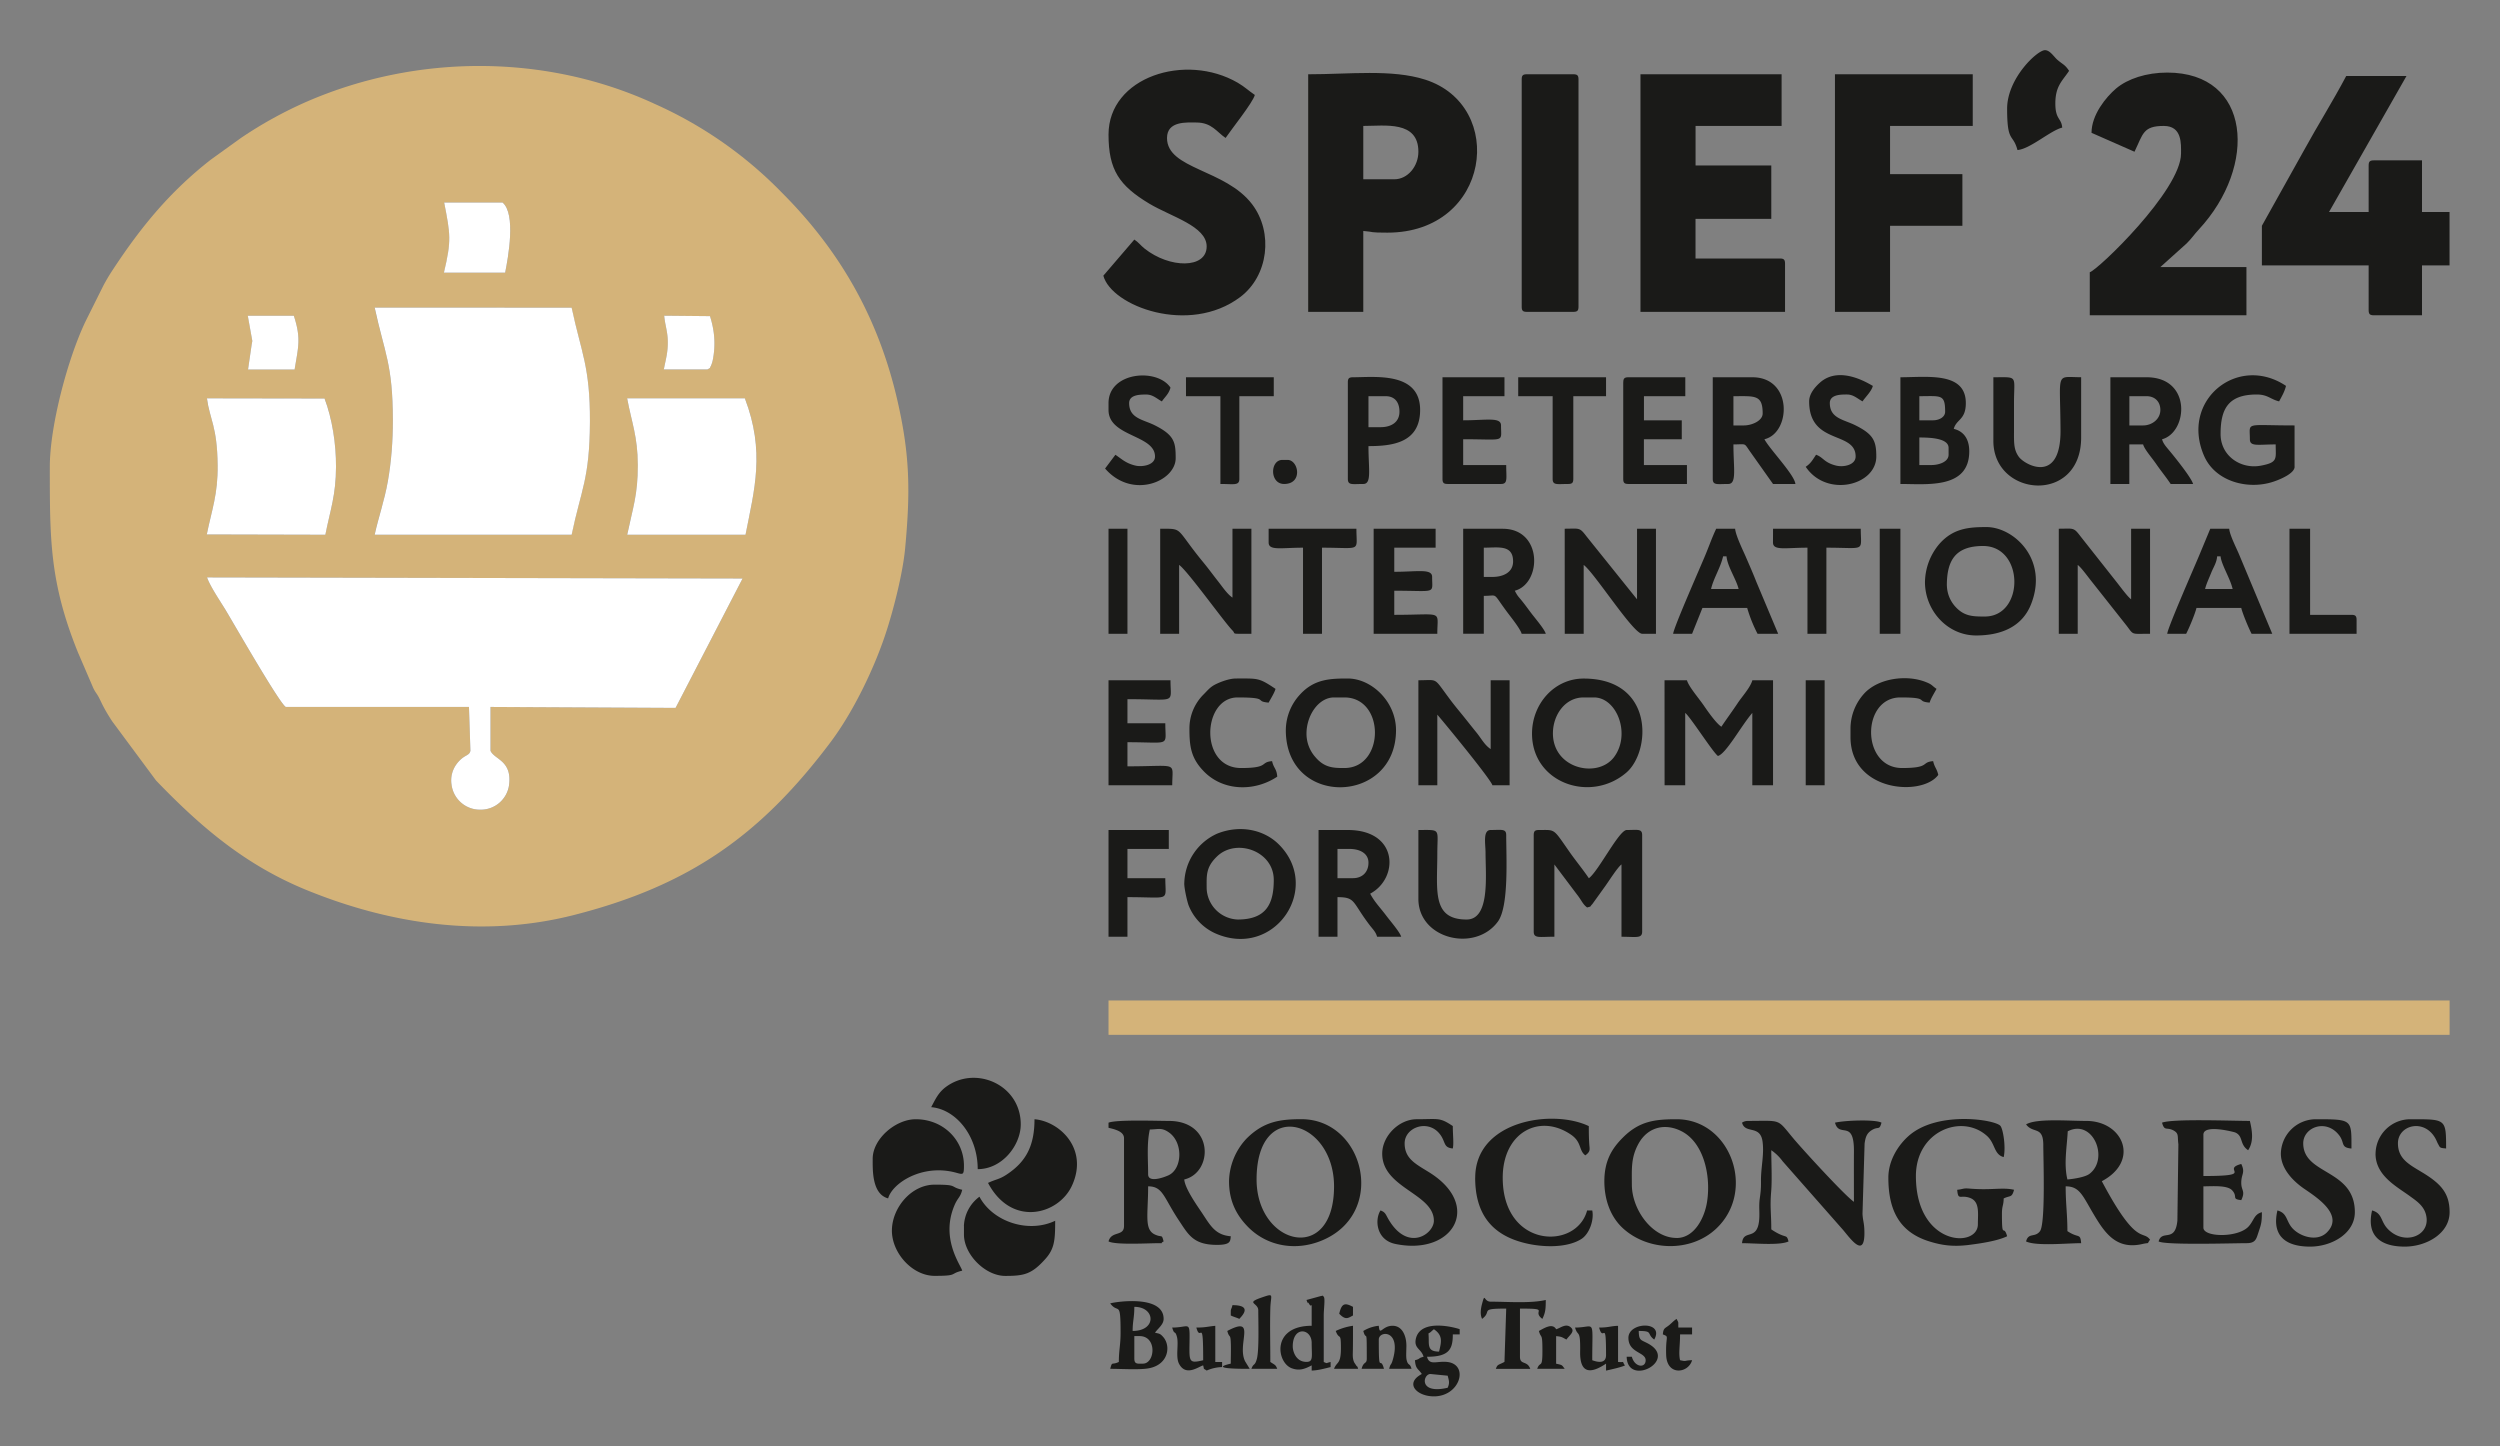
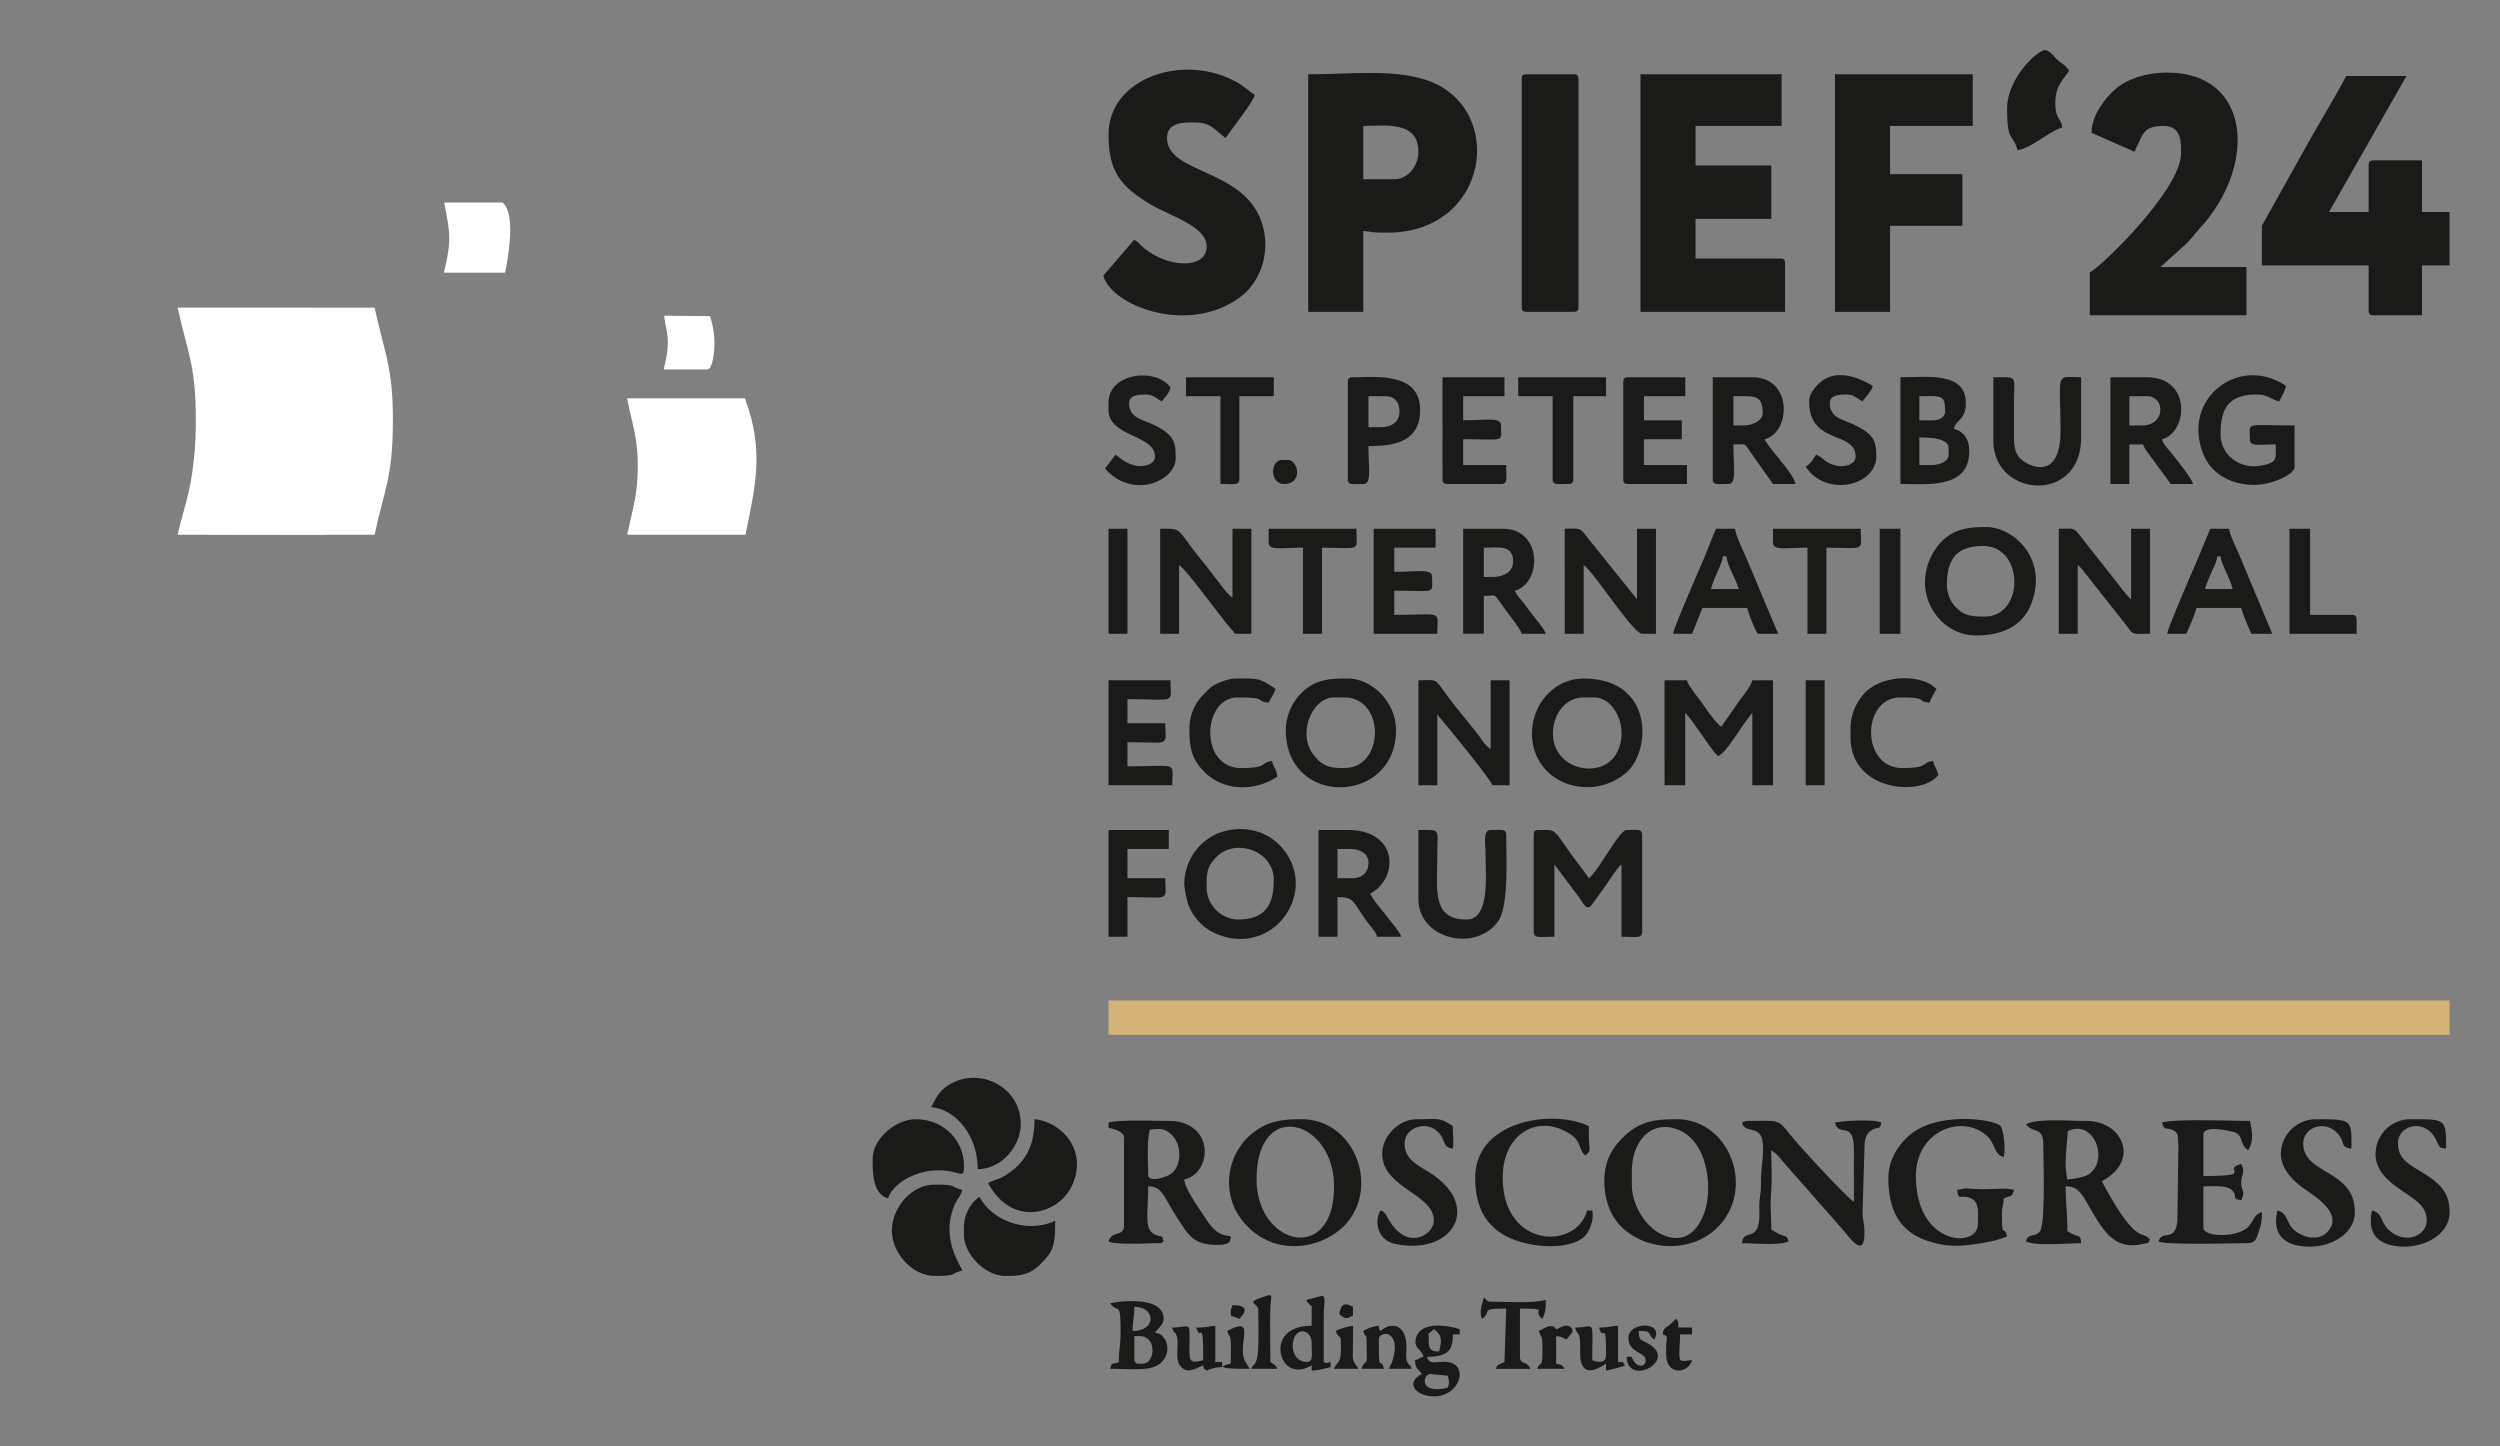
<svg xmlns="http://www.w3.org/2000/svg" xml:space="preserve" width="66.895" height="38.697">
  <rect width="100%" height="100%" fill="#808080" stroke="none" />
-   <path d="M4.734 13.84c-.129.08-1.007 1.615-1.21 1.951-.107.18-.305.47-.369.648l10.751-.022-1.345-2.597-3.715.02v-.881c.077-.177.435-.193.374-.685a.573.573 0 0 0-.58-.497.574.574 0 0 0-.576.503.55.55 0 0 0 .107.42c.15.192.248.147.272.259l-.029.88zm6.856 3.456c.112.535.215.8.213 1.4-.002.573-.121.843-.214 1.337h2.363c.409-1.072.191-1.83.013-2.737zm-8.439.006c.1.498.225.807.218 1.393-.009.782-.16.918-.215 1.339l2.362-.005c.152-.402.23-.908.229-1.369-.001-.57-.114-.86-.214-1.364Zm10.123 3.39c-.04-.074-.004-.037-.074-.08h-.874c.039.209.083.345.08.571-.005.197-.058.33-.073.51l.919-.01c.089-.279.117-.556.06-.853a.6.6 0 0 0-.038-.138zm-9.209.493-.09.507h.923c.152-.46.087-.634.016-1.08h-.935l.073.502zm6.41-3.89H6.52c.079.363.195.679.265 1.077.07.399.1.798.1 1.221 0 1.134-.167 1.346-.365 2.263l3.954-.002c.192-.902.372-1.181.367-2.294-.006-1.152-.176-1.353-.367-2.264zm-2.563 5.262c.153.648.13.767.004 1.407h1.172c.273-.228.112-1.107.052-1.407ZM0 18.66c0-1.455-.004-2.316.563-3.722l.312-.725c.04-.08.054-.087.091-.15.036-.062.057-.111.093-.184.06-.118.123-.22.192-.327l.882-1.19c.892-.927 1.787-1.694 3.02-2.198 1.685-.688 3.543-.967 5.366-.502 2.326.592 3.758 1.61 5.16 3.479.437.584.854 1.433 1.094 2.154.159.478.352 1.231.398 1.744.102 1.113.098 1.84-.156 2.948-.375 1.638-1.138 2.994-2.32 4.176a8.232 8.232 0 0 1-2.543 1.777c-2.182 1.012-4.772 1.01-6.979.056a8.287 8.287 0 0 1-1.337-.736l-.603-.434c-.82-.64-1.4-1.346-1.969-2.212a3.719 3.719 0 0 1-.193-.325l-.345-.692C.366 20.855 0 19.487 0 18.66" style="fill:#d4b379;fill-opacity:1;fill-rule:evenodd;stroke:none" transform="matrix(1.333 0 0 -1.333 1.333 37.364)" />
-   <path d="M4.734 13.84h3.68l.029-.881c-.024-.112-.123-.067-.272-.259a.55.55 0 0 1-.107-.42.574.574 0 0 1 .575-.503.573.573 0 0 1 .58.497c.062.492-.296.508-.373.685v.88l3.715-.019 1.345 2.597-10.75.022c.063-.179.26-.469.369-.648.202-.337 1.08-1.87 1.21-1.951" style="fill:#fff;fill-opacity:1;fill-rule:evenodd;stroke:none" transform="matrix(1.333 0 0 -1.333 1.333 37.364)" />
  <path d="M21.252 7.257h26.92v.69h-26.92Z" style="fill:#d4b379;fill-opacity:1;fill-rule:evenodd;stroke:none" transform="matrix(1.333 0 0 -1.333 1.333 37.364)" />
-   <path d="M6.52 17.296h3.955c.19.91.361 1.112.367 2.264.005 1.113-.175 1.392-.367 2.294l-3.954.002c.198-.917.364-1.129.365-2.263 0-.423-.03-.822-.1-1.221-.07-.398-.186-.714-.265-1.076" style="fill:#fff;fill-opacity:1;fill-rule:evenodd;stroke:none" transform="matrix(1.333 0 0 -1.333 1.333 37.364)" />
+   <path d="M6.52 17.296c.19.91.361 1.112.367 2.264.005 1.113-.175 1.392-.367 2.294l-3.954.002c.198-.917.364-1.129.365-2.263 0-.423-.03-.822-.1-1.221-.07-.398-.186-.714-.265-1.076" style="fill:#fff;fill-opacity:1;fill-rule:evenodd;stroke:none" transform="matrix(1.333 0 0 -1.333 1.333 37.364)" />
  <path d="M31.93 21.77h2.902v.968c0 .08-.024.103-.103.103h-1.694v.795h1.521v1.072h-1.52v.794h1.727v1.037H31.93zM26.988 24.431h-.622v1.071c.434 0 1.106.112 1.106-.518 0-.29-.212-.553-.484-.553zm-1.728 2.108V21.77h1.106v1.624c.237-.02.11-.034.484-.034 2.07 0 2.4 2.546.757 3.072-.667.213-1.52.107-2.347.107M21.252 25.33c0-.711.215-1.026.822-1.39.436-.26 1.148-.45 1.148-.857 0-.452-.747-.443-1.25-.04-.084.068-.111.118-.202.178l-.622-.725c.163-.61 1.72-1.2 2.746-.43.568.426.67 1.296.242 1.862-.536.708-1.71.702-1.71 1.332 0 .347.402.311.588.311.312 0 .411-.192.588-.31.116.173.546.708.587.863-.12.081-.207.166-.343.245-1.048.609-2.594.117-2.594-1.04M44.404 23.498v-.795h2.143v-.898c0-.08.024-.104.104-.104h.967v1.002h.553v1.072h-.553v1.036h-.967c-.08 0-.104-.024-.104-.103v-.933h-.795l1.555 2.73h-1.21c-.269-.51-.57-.985-.851-1.498ZM40.984 25.364l.863-.38c.173.36.17.518.588.518.37 0 .346-.36.346-.553 0-.74-1.672-2.341-1.832-2.384v-.864h3.145v.968h-1.728l.527.474c.107.106.146.174.242.277 1.19 1.28 1.056 3.153-.631 3.153-.417 0-.795-.124-1.027-.32-.205-.174-.493-.53-.493-.889M35.834 21.77h1.106v1.728h1.452v1.037H36.94v.967h1.66v1.037h-2.766z" style="fill:#1a1a18;fill-opacity:1;fill-rule:evenodd;stroke:none" transform="matrix(1.333 0 0 -1.333 1.333 37.364)" />
  <path d="M11.59 17.296h2.375c.178.907.396 1.665-.013 2.738h-2.363c.093-.495.212-.765.214-1.339.002-.598-.101-.864-.213-1.4M3.151 17.302l2.38-.006c.1.504.213.794.214 1.364.002.461-.077.967-.23 1.37l-2.361.004c.056-.421.206-.557.215-1.34.007-.585-.117-.894-.218-1.392" style="fill:#fff;fill-opacity:1;fill-rule:evenodd;stroke:none" transform="matrix(1.333 0 0 -1.333 1.333 37.364)" />
  <path d="M29.546 26.435v-4.561c0-.08.023-.104.103-.104h.933c.08 0 .104.024.104.104v4.561c0 .08-.024.104-.104.104h-.933c-.08 0-.103-.024-.103-.104M22.047 4.457c0 .292-.03.62.034.9.175.003.238.045.388-.062.286-.205.265-.736-.019-.86-.091-.041-.403-.154-.403.022Zm-.795 1.037v-.103c.118-.028.311-.07.311-.208V3.421c0-.218-.252-.092-.311-.31.134-.076.807-.036 1.002-.036.132 0 .013-.01.104.035-.042.157-.025.07-.173.138-.222.101-.138.396-.138.968.301 0 .309-.223.622-.691.187-.28.288-.484.76-.484.268 0 .268.067.277.173-.308.025-.405.207-.574.463-.1.15-.344.49-.36.677.582.136.603 1.175-.31 1.175-.227 0-1.044.03-1.21-.035M40.5 4.354c-.075.31-.01.647.007.967.508.26.838-.552.434-.856-.086-.064-.31-.1-.441-.111Zm-.83 1.106c.14-.192.346-.026.346-.415 0-.275.047-1.581-.067-1.73-.102-.134-.23-.02-.279-.205.203-.098.82-.035 1.106-.035-.018.21-.05.09-.276.242 0 .34-.035.55-.035.899.299 0 .344-.207.608-.637.208-.34.443-.633.93-.521.163.037.082-.014.156.087-.151.205-.267-.15-.968 1.174.773.41.425 1.21-.311 1.21-.372 0-1.002.055-1.21-.07M32.655 3.18c-.49 0-.898.57-.898 1.07 0 .32-.021.546.138.83.184.325.53.413.863.24.433-.223.59-.87.51-1.406-.047-.32-.25-.735-.613-.735Zm-1.45 1.14c0-.365.118-.71.37-.943.502-.462 1.354-.493 1.868-.017.819.759.299 2.203-.788 2.203-.438 0-.75-.038-1.08-.37-.214-.214-.37-.46-.37-.874M24.224 4.354c0 1.644 1.555 1.201 1.555-.138 0-1.577-1.555-1.187-1.555.138zm-.553-.035c0-.394.144-.68.388-.925.382-.382.948-.48 1.464-.27 1.332.54.87 2.44-.4 2.44-.423 0-.754-.044-1.099-.388a1.283 1.283 0 0 1-.353-.857M29.787 11.265V9.33c0-.144.12-.103.415-.103v1.45l.489-.65c.06-.083.09-.156.168-.213.098.026.047.009.105.068l.245.341c.079.107.258.394.34.455V9.226c.295 0 .415-.04.415.104v1.935c0 .134-.088.104-.31.104-.155 0-.565-.824-.76-.968-.116.172-.258.343-.381.518-.344.49-.28.45-.622.45-.08 0-.104-.024-.104-.104M32.414 12.267h.414v1.452c.1-.074.554-.789.657-.864.163.044.468.607.69.864v-1.452h.416v2.108h-.415c-.04-.147-.207-.326-.297-.463-.114-.171-.216-.307-.325-.47-.11.074-.272.308-.36.436-.088.129-.298.372-.331.497h-.45z" style="fill:#1a1a18;fill-opacity:1;fill-rule:evenodd;stroke:none" transform="matrix(1.333 0 0 -1.333 1.333 37.364)" />
  <path d="M33.969 5.494c.062-.235.366-.035.412-.382.035-.263-.035-.514-.032-.793.002-.164-.01-.244-.025-.354-.02-.14 0-.27-.01-.406-.032-.459-.32-.188-.345-.484.252 0 .755-.05.933.035-.045.167-.038.035-.346.242 0 .339-.029.442-.002.762.02.243.002.575.002.827a.92.92 0 0 0 .227-.221l1.214-1.379c.154-.183.442-.592.428-.024-.004.174-.029.195-.038.346l.042 1.41c.015.107.034.194.123.257.153.108.17-.008.216.164-.12.068-.73.048-.933 0 .085-.32.387.086.38-.586-.002-.334 0-.67 0-1.003-.172.115-.99 1.007-1.2 1.254-.36.427-.227.37-.943.37a.2.2 0 0 1-.103-.035M36.906 4.389c0-.63.207-1.08.802-1.272.27-.087.492-.114.79-.08.268.033.598.083.792.177-.07.26-.104-.088-.104.449 0 .174.032.155.035.31.134.065.164.009.208.174-.24.055-.453-.015-.909.025-.114.01-.124-.016-.232-.025.019-.226.062-.094.253-.162.203-.072.162-.304.162-.53 0-.488-1.244-.44-1.244.968 0 .906.925 1.259 1.427.805.169-.153.135-.371.335-.425.046.198-.01.557-.065.626-.099.125-1.264.312-1.844-.202-.197-.174-.406-.48-.406-.838M23.222 10.194c0 .255-.023.426.214.65.383.362 1.133.105 1.133-.477 0-.49-.158-.795-.725-.795a.649.649 0 0 0-.622.622zm-.45.104c0-.102.053-.341.085-.435a1.03 1.03 0 0 1 .537-.568c1.19-.527 2.159.915 1.271 1.79-.295.29-.772.395-1.232.211a1.114 1.114 0 0 1-.66-.998M38.08 16.276c0 .49.16.794.727.794.83 0 .834-1.416.034-1.416-.243 0-.416.004-.593.201a.653.653 0 0 0-.167.421zm.588-1.002c.5 0 .923.173 1.102.626.357.9-.346 1.55-.894 1.55-.358 0-.668-.026-.943-.335a1.211 1.211 0 0 1-.292-.77c0-.564.444-1.071 1.027-1.071M30.41 15.308h.38v1.382c.217-.159.994-1.382 1.174-1.382h.277v2.108h-.38V16l-1.016 1.265c-.141.186-.14.152-.436.152zM25.226 13.304c0 .368.244.726.553.726h.207c.822 0 .815-1.417 0-1.417-.215 0-.397.003-.579.216a.708.708 0 0 0-.181.475zm-.415.069c0-1.558 2.212-1.498 2.212 0 0 .577-.495 1.037-.968 1.037-.35 0-.673-.009-.958-.32a1.063 1.063 0 0 1-.286-.717M30.79 14.03h.207c.46 0 .745-.74.402-1.198-.33-.44-1.249-.233-1.226.504.01.348.245.694.616.694zm-1.037-.726c0-.99 1.17-1.4 1.891-.785.5.425.567 1.89-.855 1.89-.59 0-1.036-.51-1.036-1.105M22.289 15.308h.38v1.382c.164-.11.91-1.154 1.07-1.314.08-.08-.063-.068.381-.068v2.108h-.38v-1.382c-.106.071-.201.216-.291.33-.105.133-.184.243-.288.37-.586.711-.39.682-.872.682zM40.327 15.308h.38v1.382c.074-.054.212-.249.284-.337l.702-.888c.143-.189.082-.157.466-.157v2.108h-.38V16c-.073.053-.227.266-.3.357l-.717.908c-.14.186-.14.152-.435.152zM27.472 12.267h.38v1.417c.165-.19 1.075-1.3 1.106-1.417h.345v2.108h-.38v-1.382c-.126.085-.186.211-.287.335-.106.13-.187.235-.292.364-.1.122-.18.219-.274.348-.298.401-.201.335-.598.335zM42.4 5.494c.048-.178.09-.084.226-.154.118-.062.08-.118.102-.278l-.02-1.534c-.044-.455-.31-.17-.377-.418.139-.078 1.498-.035 1.762-.035.182 0 .197.079.24.21.053.16.071.195.071.412-.158-.042-.156-.163-.266-.286-.208-.231-.908-.22-.908-.025v.83c.171 0 .478.028.577-.08.122-.133-.022-.174.183-.197.089.185 0 .188 0 .346 0 .186.086.2 0 .38-.427-.114.324-.242-.76-.242v.83c0 .222.633.047.634.046.174-.072.084-.237.264-.358.115.172.083.382.035.588-.352 0-1.549.048-1.763-.035M34.003 19.49h-.207v.587c.428 0 .587.035.587-.346 0-.147-.214-.241-.38-.241zm-.622-1.072c0-.134.089-.103.311-.103.176 0 .104.317.104.794.28 0 .2.042.351-.167l.444-.627h.449c-.015.182-.518.701-.622.898.533.124.575 1.244-.242 1.244h-.795zM45.06 18.66v.83c-1.014 0-.897.08-.897-.277 0-.153.16-.104.518-.104 0-.29.052-.361-.301-.427-.401-.074-.805.196-.805.635 0 .495.145.794.726.794.222 0 .275-.097.449-.138.052.098.11.193.138.311-.967.648-2.128-.289-1.645-1.403.225-.52.884-.69 1.392-.52.129.042.426.165.426.3M37.77 18.695h-.242v.553c.214 0 .587-.013.587-.208v-.138c0-.142-.19-.207-.345-.207zm.035.898h-.277v.484c.433 0 .518.046.518-.311 0-.112-.125-.173-.241-.173zm-.657-1.278c.53 0 1.382-.106 1.382.656 0 .244-.11.402-.311.45.053.198.242.176.242.518 0 .634-.78.518-1.313.518zM28.958 16.449h-.173v.587c.287 0 .588.067.588-.276 0-.22-.198-.311-.415-.311zm-.587-1.14h.414v.76c.303 0 .157.089.484-.346.068-.09.251-.32.276-.415h.484c-.025.094-.225.324-.3.425-.063.083-.098.134-.164.217-.087.111-.09.094-.158.222.546.146.563 1.244-.242 1.244h-.794zM42.02 19.49h-.276v.587h.345c.167 0 .277-.11.277-.276 0-.187-.171-.311-.346-.311zm-.657-1.175h.38v.794h.277c.027-.1.17-.259.263-.394.102-.148.194-.256.29-.4h.45c-.034.125-.36.53-.474.667-.06.073-.125.14-.149.23.518.14.603 1.245-.31 1.245h-.727zM26.159 10.401h-.311v.588h.242c.2 0 .38-.084.38-.277 0-.188-.123-.31-.311-.31zm-.691-1.175h.38v.795c.37 0 .29-.096.647-.563.061-.08.122-.134.148-.232h.484c-.026.094-.225.323-.301.425-.118.158-.231.268-.322.44.576.304.576 1.278-.449 1.278h-.587zM39.014 19.179c0-1.13 1.762-1.279 1.762.069v1.21c-.525 0-.42.138-.414-1.072.004-1.083-.719-.69-.837-.526-.098.134-.098.268-.097.49v.589c0 .567.094.518-.414.518zM17.762 2.419c.482 0 .288.042.553.104-.025.108-.446.647-.15 1.324.063.143.115.15.15.3-.265.061-.07.103-.553.103-.464 0-.845-.453-.858-.9-.014-.459.404-.931.858-.931M17.693 5.805c.487-.04.933-.564.933-1.244.494 0 .864.483.864.899 0 .801-.915 1.194-1.508.747-.147-.111-.205-.243-.29-.402" style="fill:#1a1a18;fill-opacity:1;fill-rule:evenodd;stroke:none" transform="matrix(1.333 0 0 -1.333 1.333 37.364)" />
  <path d="M18.833 4.285c.473-.895 1.413-.64 1.683-.059.344.741-.246 1.295-.75 1.337 0-.533-.17-.852-.552-1.106-.158-.106-.22-.095-.38-.172M27.472 9.986c0-.807 1.14-1.08 1.596-.455.224.306.167 1.296.167 1.734 0 .134-.09.104-.312.104-.16 0-.104-.276-.103-.45.001-.469.093-1.347-.38-1.347-.7 0-.589.582-.588 1.313 0 .524.084.484-.38.484zM28.612 4.389c0-.66.276-1.087.868-1.275.394-.127.95-.153 1.262.044.166.104.26.39.22.574h-.103c-.214-.803-1.694-.76-1.694.657 0 .915.745 1.3 1.378.859.21-.147.147-.313.28-.41.107.077.087.117.08.216-.009.129-.01.241-.01.371-.726.349-2.28.113-2.28-1.036M43.506 16.863h.069c.014-.165.192-.44.242-.656h-.553c.024.102.08.217.123.326.052.127.108.2.119.33zm-1.002-1.555h.38c.054.101.18.402.207.519h.899c.027-.117.154-.418.207-.519h.415l-.652 1.56c-.055.138-.2.412-.212.548h-.38l-.213-.513c-.093-.226-.64-1.467-.651-1.595M33.589 16.863h.068c.018-.205.197-.462.243-.656h-.553c.05.218.187.42.242.656zm-1.003-1.555h.38l.208.519h.898a2.85 2.85 0 0 1 .208-.519h.414l-.44 1.047c-.072.184-.142.34-.215.51-.054.123-.198.418-.209.551h-.38c-.077-.16-.14-.34-.212-.514-.092-.226-.64-1.463-.652-1.594M27.956 18.418c0-.08.024-.103.104-.103h1.07c.142 0 .105.108.105.38h-.864v.518c.86 0 .76-.074.76.277 0 .173-.295.103-.76.103v.484h.829v.38h-1.244zM44.785 4.872c0-.316.267-.567.469-.705.25-.172.806-.525.455-.876-.196-.196-.541-.084-.693.085-.13.145-.097.302-.3.356-.118-.506.16-.726.656-.726.433 0 .898.263.898.691 0 .87-1.036.743-1.036 1.383 0 .319.453.501.718.165.122-.156.025-.25.25-.27 0 .587.026.588-.726.588a.704.704 0 0 1-.691-.69M16.518 4.769c0-.22-.017-.708.31-.795.082.303.679.698 1.356.518.148-.04.166-.056.166.138 0 .515-.415.933-.968.933-.403 0-.864-.393-.864-.794M31.584 20.354v-1.936c0-.08.024-.103.104-.103h1.175v.38h-.864v.518h.76v.38H32v.484h.83v.38h-1.141c-.08 0-.104-.024-.104-.103M46.685 4.872c0-.443.428-.661.697-.858.141-.103.303-.207.328-.432.042-.385-.479-.556-.793-.206-.13.145-.097.302-.301.356-.122-.526.19-.726.656-.726.434 0 .9.263.9.691 0 .36-.154.548-.486.76-.286.18-.551.284-.551.623 0 .366.526.507.753.096.021-.039.037-.08.044-.094.053-.093.032-.094.17-.106 0 .603-.003.587-.726.587a.699.699 0 0 1-.69-.69M26.746 4.872c0-.695 1.037-.799 1.037-1.347 0-.268-.531-.642-.921.046-.048.086-.056.127-.15.161-.117-.175-.093-.59.296-.672 1.159-.243 1.758.77.678 1.439-.271.168-.49.273-.49.58 0 .326.484.5.72.168.104-.146.058-.255.247-.271.022.105 0 .263 0 .45-.268.179-.283.137-.725.137-.357 0-.692-.338-.692-.69" style="fill:#1a1a18;fill-opacity:1;fill-rule:evenodd;stroke:none" transform="matrix(1.333 0 0 -1.333 1.333 37.364)" />
  <path d="M18.35 3.42v-.172c0-.4.427-.83.829-.83.378 0 .53.033.803.338.188.208.199.387.199.769-.538-.258-1.254-.02-1.52.483a.768.768 0 0 1-.312-.587M26.574 15.308h1.278c0 .485.14.38-.864.38v.484c.86 0 .76-.074.76.277 0 .172-.294.103-.76.103v.484h.83v.38h-1.244zM21.252 12.267h1.279c0 .487.145.38-.899.38v.484c.886 0 .76-.098.76.38h-.76v.484c1.004 0 .864-.105.864.38h-1.244zM26.712 19.455h-.242v.622h.346c.187 0 .276-.128.276-.311 0-.212-.165-.311-.38-.311zm-.656.899v-1.936c0-.134.088-.103.31-.103.173 0 .104.294.104.76.481 0 1.037.066 1.037.726 0 .774-.916.656-1.348.656-.08 0-.103-.024-.103-.103" style="fill:#1a1a18;fill-opacity:1;fill-rule:evenodd;stroke:none" transform="matrix(1.333 0 0 -1.333 1.333 37.364)" />
  <path d="M7.912 22.557H9.14c.06.3.221 1.179-.052 1.407H7.916c.125-.64.149-.759-.005-1.407" style="fill:#fff;fill-opacity:1;fill-rule:evenodd;stroke:none" transform="matrix(1.333 0 0 -1.333 1.333 37.364)" />
  <path d="M21.252 19.939V19.8c0-.54.933-.495.933-.934 0-.175-.26-.213-.388-.183-.196.045-.277.131-.407.218l-.207-.276c.546-.629 1.417-.256 1.417.207 0 .318-.023.46-.414.658-.237.12-.52.137-.52.448 0 .175.232.172.346.172.13 0 .21-.084.311-.138.065.097.138.147.173.277-.268.4-1.244.316-1.244-.311M36.146 13.408v-.173c0-1.102 1.44-1.2 1.762-.76-.03.132-.073.144-.103.276-.251-.02-.05-.138-.623-.138-.827 0-.821 1.417-.034 1.417.6 0 .295-.08.587-.104.023.084.096.196.138.276-.1.068-.082.084-.21.135-.385.156-.959.082-1.246-.233a1.05 1.05 0 0 1-.271-.696M35.316 19.973c0-.881.933-.587.933-1.106 0-.173-.243-.219-.388-.184-.247.06-.256.165-.406.219-.07-.103-.102-.171-.208-.242.42-.626 1.417-.376 1.417.207 0 .315-.061.445-.414.623-.237.12-.519.138-.519.449 0 .175.232.172.345.172.13 0 .21-.084.312-.138.063.095.176.195.207.311-.03.008-.65.437-1.065.063-.09-.081-.214-.217-.214-.374M39.29 25.848c0-.699.116-.488.208-.83.257.022.666.396.898.45-.016.196-.138.158-.138.484 0 .352.14.452.276.656-.086.128-.118.122-.231.218-.072.06-.15.197-.253.197-.155 0-.76-.566-.76-1.175M22.876 13.408c0-.352.025-.598.301-.874.387-.387 1.009-.397 1.462-.094-.014.167-.069.16-.104.311-.25-.02-.05-.138-.622-.138-.846 0-.78 1.417-.07 1.417.657 0 .322-.079.623-.104.042.08.116.193.138.276-.337.226-.347.208-.795.208-.127 0-.293-.062-.38-.103-.13-.059-.171-.118-.268-.216a.962.962 0 0 1-.285-.683M21.252 9.226h.38v.795c.886 0 .76-.098.76.38h-.76v.588h.83v.38h-1.21zM29.476 20.077h.691v-1.659c0-.134.09-.103.311-.103.08 0 .104.024.104.103v1.659h.657v.38h-1.763zM22.807 20.077h.691v-1.762c.272 0 .38-.038.38.103v1.659h.691v.38h-1.762ZM34.59 17.14c0-.168.252-.104.692-.104v-1.728h.38v1.728c.806 0 .69-.094.69.38h-1.761zM24.466 17.14c0-.168.251-.104.69-.104v-1.728h.381v1.728c.806 0 .691-.094.691.38h-1.762zM44.958 15.308h1.347v.277c0 .08-.024.103-.104.103h-.829v1.728h-.414z" style="fill:#1a1a18;fill-opacity:1;fill-rule:evenodd;stroke:none" transform="matrix(1.333 0 0 -1.333 1.333 37.364)" />
  <path d="m4.065 21.185-.013-.071-.073-.502h.935c.071.446.136.62-.016 1.08h-.924ZM12.326 20.613h.874c.07.043.034.005.074.08a.6.6 0 0 1 .039.137c.055.297.028.574-.061.854l-.919.009c.015-.18.068-.313.072-.51.004-.226-.04-.362-.08-.57" style="fill:#fff;fill-opacity:1;fill-rule:evenodd;stroke:none" transform="matrix(1.333 0 0 -1.333 1.333 37.364)" />
  <path d="M36.733 15.308h.415v2.108h-.415ZM21.943.656h-.07c-.078 0-.103.025-.103.104v.45h.104c.359 0 .312-.553.069-.553zm-.207.657c0 .198.034.263.034.484.426 0 .453-.484-.034-.484zm-.45.553c.163-.222.208.085.208-.588 0-.25-.035-.346-.035-.587-.148-.071-.13.023-.173-.138.209 0 .528-.02.723.003.448.05.506.456.336.641-.058.064-.07.06-.16.081.055.083.173.161.173.277 0 .499-1 .338-1.071.311M21.252 15.308h.38v2.108h-.38zM35.247 12.267h.38v2.108h-.38zM28.06.173c-.59-.138-.497.276-.346.276l.346-.034c.026-.1.044-.143 0-.242zm-.38.933c0 .242-.03.11.065.21l.038.032c.192-.129.146-.267.104-.45-.163.004-.207.05-.207.208Zm-.104-.311c-.128-.035-.045-.035-.173-.07.015-.183.06-.16.138-.276-.355-.188-.1-.449.242-.449.527 0 .708.635.274.69-.218.026-.362-.081-.412.105.444 0 .518.151.518.449h.138v.104c-.044.02-.783.237-.88-.192-.043-.197.112-.201.155-.361M24.95 1.002c0 .417.38.365.38.07 0-.273.037-.38-.104-.38-.217 0-.276.217-.276.31zm.276.933c.056-.155-.007.017.055-.083.053-.086.049.057.049-.09v-.345c-.809 0-.709-.738-.4-.853.158-.058.27-.01.4.058V.518c.129.003.269.043.38.07V.69c-.11-.023-.054-.035-.138 0v.933c0 .132.032.342 0 .377-.05.054.013.015-.05.016zM28.75 1.555c.215.157-.071.207.485.207L29.2.692c-.127-.068-.139-.045-.173-.14h.691c-.063.174-.207.072-.207.243v.967c.635 0 .221-.04.45-.207.06.127.068.19.068.38-.311-.072-.771-.034-1.106-.034-.142 0-.11.191-.17-.033-.033-.119-.043-.229-.002-.313M26.366 1.313c.064-.238.07.128.07-.553 0-.12-.062-.049-.104-.207h.449c-.077.29-.104-.159-.104.587 0 .183.449.202.286-.389-.042-.152-.044-.068-.078-.198h.449c-.033.125-.067.05-.098.178-.017.068-.002.228-.005.307-.006.186-.086.379-.277.379-.215 0-.258-.22-.277 0a.733.733 0 0 1-.31-.104M22.53 1.382c.044-.161.057-.047.094-.182.042-.148-.03-.405.043-.545.137-.264.392-.058.485-.033.025-.101-.004-.05.07-.104a.823.823 0 0 0 .31.07V.69h-.137v.726c-.142-.012-.189-.035-.38-.035.084-.318.137.26.137-.656-.31-.075-.277-.024-.273.452.003.336-.028.204-.348.204M30.617 1.382c.053-.198.11-.012.102-.485-.007-.431.197-.457.52-.24V.517c.103.024.298.065.38.104-.078.106.022.056-.139.07v.725c-.15-.004-.188-.035-.38-.035.086-.32.139.217.139-.553 0-.216-.25-.11-.277-.103 0 .87.069.656-.345.656" style="fill:#1a1a18;fill-opacity:1;fill-rule:evenodd;stroke:none" transform="matrix(1.333 0 0 -1.333 1.333 37.364)" />
  <path d="M24.258 1.728c0-.216.019-.798-.028-.974-.041-.153-.066-.08-.11-.201h.518c-.03.082-.044.075-.138.138 0 .354-.01.722 0 1.074.008.274.086.308-.155.226-.364-.123-.087-.106-.087-.263M30.237 1.348zm0 0c-.075.131-.24.02-.346-.035.044-.166.07-.021.071-.38.002-.402-.043-.206-.105-.38h.552c-.062.084-.046.074-.172.103v.553c.117-.01.126-.026.207-.069.055.083.175.158.096.237-.102.102-.212-.005-.303-.03M31.688 1.175c0-.306.346-.283.346-.45 0-.163-.22-.145-.277.07h-.104c.014-.613 1.042-.076.435.262-.15.083-.188.053-.193.256.297 0 .15-.054.311-.173.212.377-.518.36-.518.035M32.379 1.244c.139-.056.052-.014.067-.417.016-.425.45-.363.52-.101-.183-.005-.093-.032-.241 0-.033.141 0 .285 0 .518h.241v.138h-.276c-.003.136.01.081-.035.173-.07-.047-.08-.068-.15-.126-.082-.067-.115-.052-.126-.185M23.636 1.313c.045-.167.065-.029.072-.274.003-.122-.002-.258-.002-.382-.474-.11.264-.104.38-.104l-.092.15c-.173.347.246.93-.358.61M25.813 1.313c.072-.199.104 0 .104-.345 0-.336-.084-.266-.138-.415h.483c-.017.065-.017.035-.037.066l-.041.062c-.038.082-.028.156-.027.25.003.162.002.324.002.486a1.188 1.188 0 0 1-.346-.104M24.777 18.315c.382 0 .289.483.069.483h-.104c-.25 0-.258-.483.035-.483M25.883 1.659c.128-.136.18-.086.276-.035v.173c-.16.084-.226.079-.276-.138M23.706 1.693v-.069c.06-.03.111-.04.172-.069.02.03.3.276-.138.276-.022-.092-.034-.065-.034-.138" style="fill:#1a1a18;fill-opacity:1;fill-rule:evenodd;stroke:none" transform="matrix(1.333 0 0 -1.333 1.333 37.364)" />
</svg>